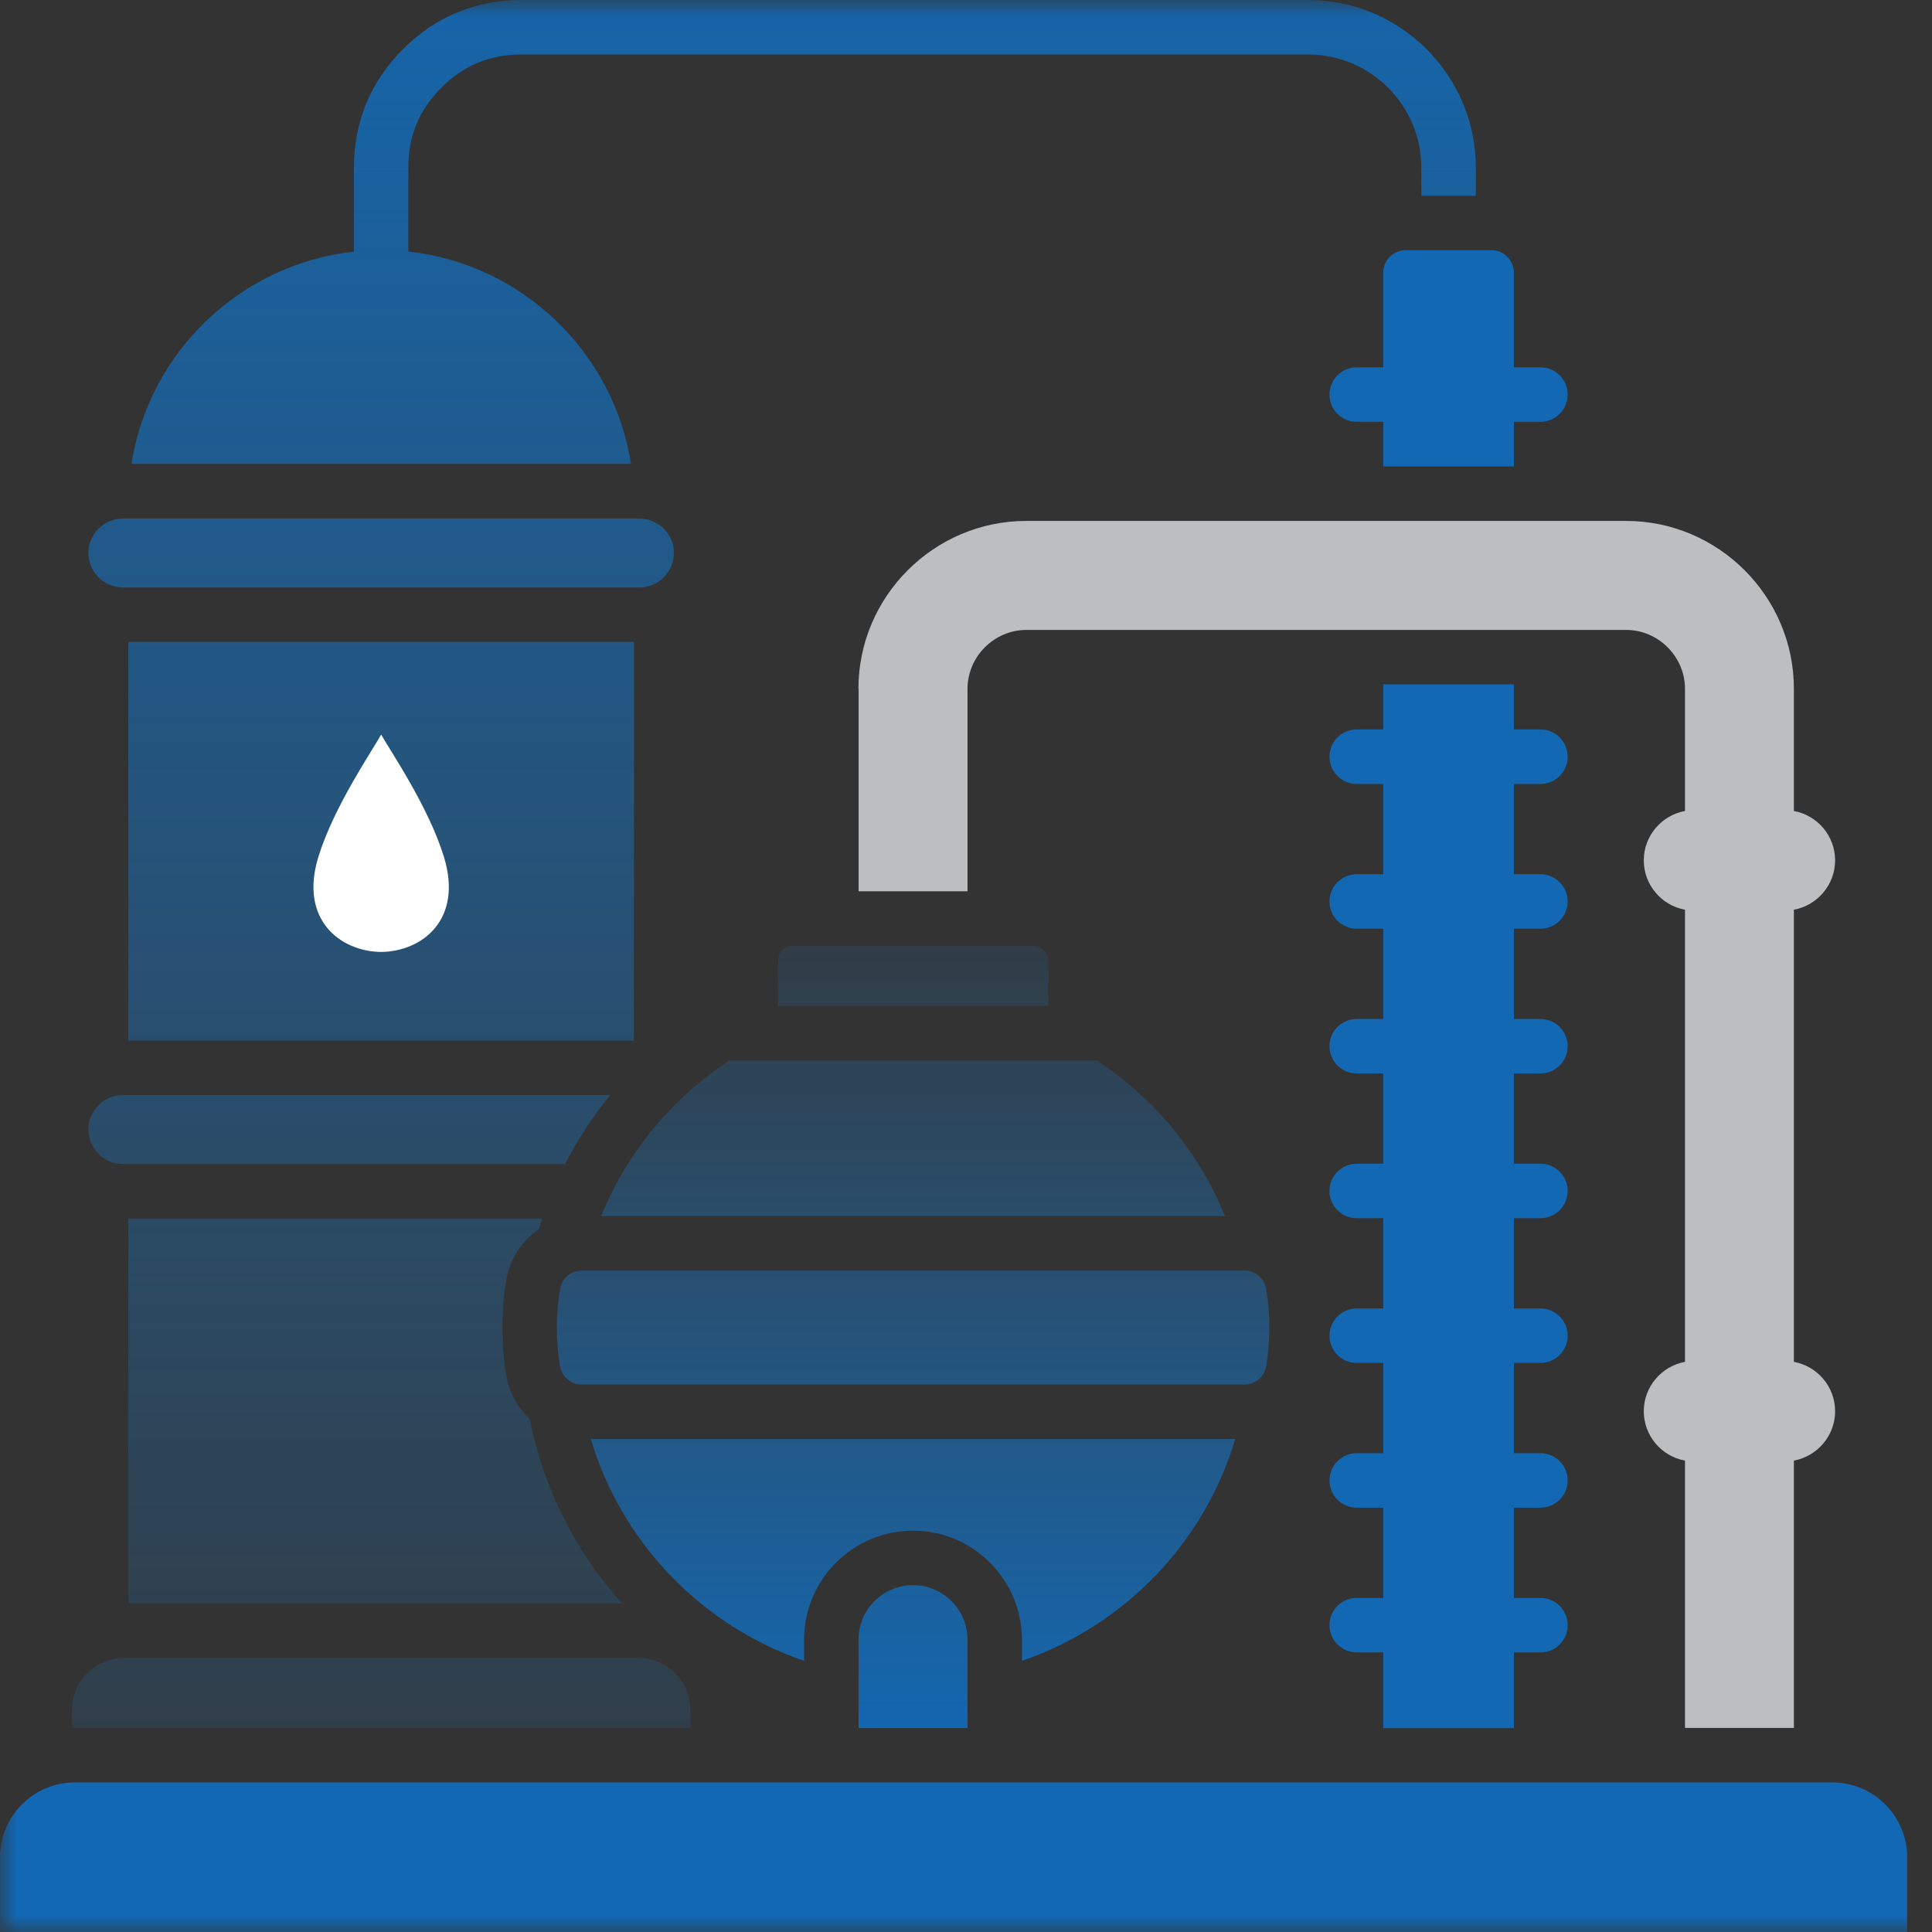
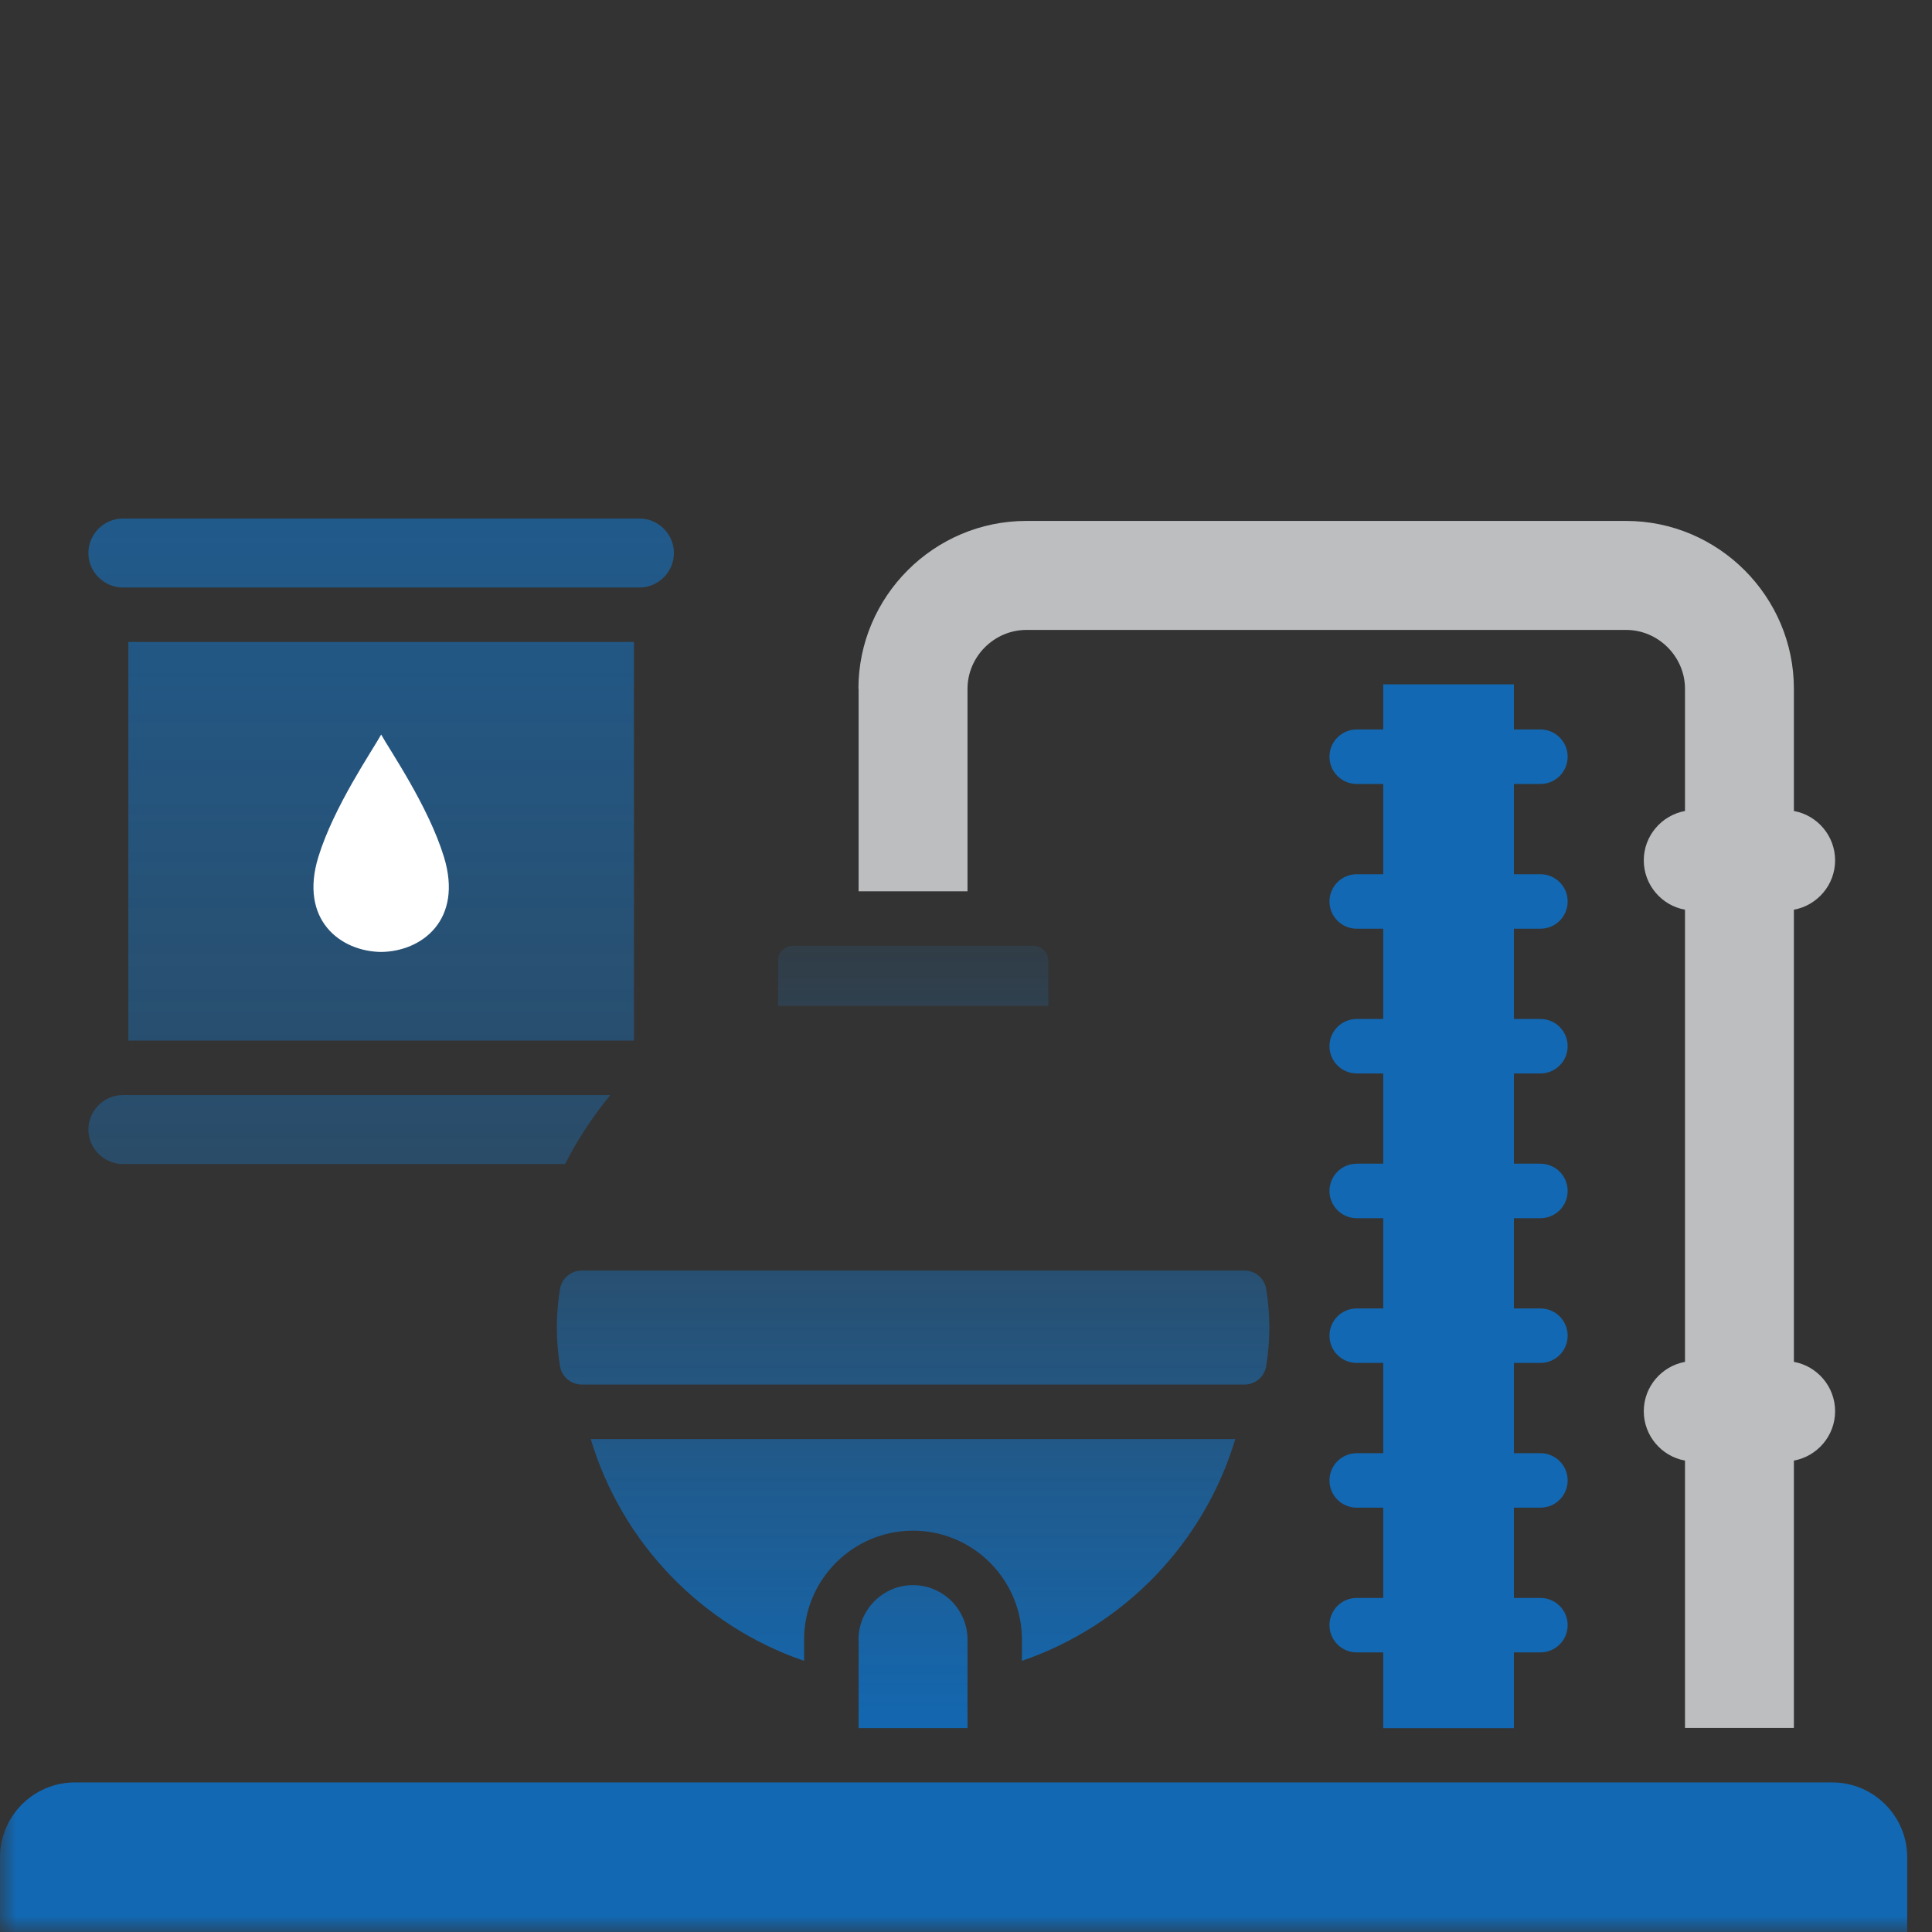
<svg xmlns="http://www.w3.org/2000/svg" width="60" height="60" viewBox="0 0 60 60" fill="none">
  <rect x="0" y="0" width="60" height="60" fill="#333333" stroke="none" />
  <mask id="mask0_2052_12907" style="mask-type:alpha" maskUnits="userSpaceOnUse" x="0" y="0" width="60" height="60">
    <rect width="60" height="60" fill="#D9D9D9" />
  </mask>
  <g mask="url(#mask0_2052_12907)">
-     <path fill-rule="evenodd" clip-rule="evenodd" d="M12.681 7.817V5.213C12.675 4.234 13.015 3.414 13.707 2.722C14.397 2.029 15.217 1.692 16.194 1.692H40.628C41.594 1.692 42.474 2.087 43.109 2.724C43.746 3.361 44.141 4.239 44.141 5.205V6.078H45.833V5.205C45.833 3.772 45.248 2.471 44.305 1.528C43.362 0.585 42.062 0 40.628 0H16.194C14.768 0 13.519 0.522 12.511 1.531C11.505 2.539 10.991 3.787 10.991 5.211V7.815C7.47 8.196 4.626 10.933 4.082 14.407H19.597C19.054 10.931 16.207 8.193 12.681 7.812V7.817Z" fill="url(#paint0_linear_2052_12907)" />
    <path d="M19.688 19.936H3.986V32.316H19.688V19.936Z" fill="url(#paint1_linear_2052_12907)" />
    <path fill-rule="evenodd" clip-rule="evenodd" d="M3.816 18.245H19.858C20.448 18.245 20.929 17.762 20.929 17.174C20.929 16.587 20.446 16.104 19.858 16.104H3.816C3.226 16.104 2.745 16.587 2.745 17.174C2.745 17.762 3.228 18.245 3.816 18.245Z" fill="url(#paint2_linear_2052_12907)" />
-     <path fill-rule="evenodd" clip-rule="evenodd" d="M43.655 7.77H46.319C46.703 7.77 47.016 8.083 47.016 8.467V11.408H47.839C48.307 11.408 48.685 11.787 48.685 12.254C48.685 12.722 48.307 13.1 47.839 13.1H47.016V14.485H42.958V13.1H42.135C41.667 13.1 41.288 12.722 41.288 12.254C41.288 11.787 41.667 11.408 42.135 11.408H42.958V8.467C42.958 8.083 43.271 7.77 43.655 7.77Z" fill="#1268B3" />
    <path fill-rule="evenodd" clip-rule="evenodd" d="M56.907 55.355H2.322C1.045 55.355 0 56.4 0 57.677V59.999H59.23V57.677C59.23 56.4 58.185 55.355 56.907 55.355Z" fill="#1268B3" />
    <path fill-rule="evenodd" clip-rule="evenodd" d="M47.839 24.347C48.307 24.347 48.685 23.968 48.685 23.501C48.685 23.033 48.307 22.654 47.839 22.654H47.016V21.252H42.958V22.654H42.135C41.667 22.654 41.288 23.033 41.288 23.501C41.288 23.968 41.667 24.347 42.135 24.347H42.958V27.15H42.135C41.667 27.15 41.288 27.528 41.288 27.996C41.288 28.463 41.667 28.842 42.135 28.842H42.958V31.645H42.135C41.667 31.645 41.288 32.023 41.288 32.491C41.288 32.958 41.667 33.337 42.135 33.337H42.958V36.14H42.135C41.667 36.14 41.288 36.518 41.288 36.986C41.288 37.453 41.667 37.832 42.135 37.832H42.958V40.635H42.135C41.667 40.635 41.288 41.013 41.288 41.481C41.288 41.949 41.667 42.327 42.135 42.327H42.958V45.13H42.135C41.667 45.13 41.288 45.508 41.288 45.976C41.288 46.444 41.667 46.822 42.135 46.822H42.958V49.625H42.135C41.667 49.625 41.288 50.004 41.288 50.471C41.288 50.938 41.667 51.317 42.135 51.317H42.958V53.668H47.016V51.317H47.839C48.307 51.317 48.685 50.938 48.685 50.471C48.685 50.004 48.307 49.625 47.839 49.625H47.016V46.822H47.839C48.307 46.822 48.685 46.444 48.685 45.976C48.685 45.508 48.307 45.13 47.839 45.13H47.016V42.327H47.839C48.307 42.327 48.685 41.949 48.685 41.481C48.685 41.013 48.307 40.635 47.839 40.635H47.016V37.832H47.839C48.307 37.832 48.685 37.453 48.685 36.986C48.685 36.518 48.307 36.14 47.839 36.14H47.016V33.337H47.839C48.307 33.337 48.685 32.958 48.685 32.491C48.685 32.023 48.307 31.645 47.839 31.645H47.016V28.842H47.839C48.307 28.842 48.685 28.463 48.685 27.996C48.685 27.528 48.307 27.15 47.839 27.15H47.016V24.347H47.839Z" fill="#1268B3" />
    <path fill-rule="evenodd" clip-rule="evenodd" d="M26.665 21.391V27.68H30.047V21.391C30.047 20.391 30.878 19.563 31.875 19.563H50.501C51.501 19.563 52.329 20.393 52.329 21.391V25.186C51.603 25.319 51.049 25.957 51.049 26.719C51.049 27.482 51.603 28.122 52.329 28.252V42.294C51.603 42.427 51.049 43.064 51.049 43.827C51.049 44.59 51.603 45.23 52.329 45.36V53.663H55.711V45.36C56.437 45.227 56.991 44.59 56.991 43.827C56.991 43.064 56.437 42.425 55.711 42.294V28.252C56.437 28.119 56.991 27.482 56.991 26.719C56.991 25.957 56.437 25.317 55.711 25.186V21.391C55.711 18.523 53.366 16.178 50.498 16.178H31.873C29.005 16.178 26.659 18.523 26.659 21.391H26.665Z" fill="#BCBEC0" />
-     <path fill-rule="evenodd" clip-rule="evenodd" d="M38.042 37.766C37.235 35.775 35.832 34.091 34.056 32.934H22.655C20.879 34.093 19.477 35.778 18.67 37.766H38.042Z" fill="url(#paint3_linear_2052_12907)" />
    <path fill-rule="evenodd" clip-rule="evenodd" d="M38.366 44.691H18.346C19.312 47.92 21.799 50.492 24.972 51.579V50.918C24.972 49.053 26.492 47.536 28.355 47.536C30.217 47.536 31.737 49.056 31.737 50.918V51.579C34.913 50.492 37.397 47.92 38.363 44.691H38.366Z" fill="url(#paint4_linear_2052_12907)" />
    <path fill-rule="evenodd" clip-rule="evenodd" d="M39.324 42.419C39.387 42.032 39.421 41.633 39.421 41.228C39.421 40.823 39.387 40.426 39.324 40.037C39.27 39.7 38.985 39.457 38.643 39.457H18.072C17.729 39.457 17.445 39.7 17.39 40.037C17.327 40.423 17.293 40.823 17.293 41.228C17.293 41.633 17.327 42.03 17.39 42.419C17.445 42.756 17.729 42.999 18.072 42.999H38.643C38.985 42.999 39.27 42.756 39.324 42.419Z" fill="url(#paint5_linear_2052_12907)" />
    <path fill-rule="evenodd" clip-rule="evenodd" d="M32.092 29.373H24.622C24.366 29.373 24.16 29.582 24.16 29.835V31.238H32.557V29.835C32.557 29.579 32.348 29.373 32.095 29.373H32.092Z" fill="url(#paint6_linear_2052_12907)" />
    <path fill-rule="evenodd" clip-rule="evenodd" d="M26.665 50.919V53.667H30.047V50.919C30.047 49.989 29.287 49.227 28.355 49.227C27.422 49.227 26.662 49.987 26.662 50.919H26.665Z" fill="url(#paint7_linear_2052_12907)" />
-     <path fill-rule="evenodd" clip-rule="evenodd" d="M21.444 53.667V53.108C21.444 52.217 20.715 51.488 19.824 51.488H3.853C2.962 51.488 2.233 52.217 2.233 53.108V53.669C2.262 53.669 2.291 53.669 2.322 53.669H21.444V53.667Z" fill="url(#paint8_linear_2052_12907)" />
-     <path fill-rule="evenodd" clip-rule="evenodd" d="M16.734 38.173C16.768 38.063 16.802 37.951 16.839 37.844H3.986V49.796H19.317C17.889 48.205 16.875 46.236 16.447 44.055C16.071 43.705 15.805 43.232 15.718 42.689C15.64 42.206 15.601 41.717 15.601 41.229C15.601 40.74 15.64 40.249 15.718 39.769C15.828 39.097 16.207 38.533 16.734 38.175V38.173Z" fill="url(#paint9_linear_2052_12907)" />
    <path fill-rule="evenodd" clip-rule="evenodd" d="M3.816 36.15H17.549C17.941 35.384 18.414 34.666 18.954 34.008H3.816C3.226 34.008 2.745 34.491 2.745 35.079C2.745 35.666 3.228 36.15 3.816 36.15Z" fill="url(#paint10_linear_2052_12907)" />
    <path fill-rule="evenodd" clip-rule="evenodd" d="M11.837 29.564C13.104 29.549 14.386 28.569 13.788 26.615C13.307 25.043 12.111 23.306 11.837 22.812C11.565 23.309 10.369 25.043 9.886 26.615C9.288 28.567 10.568 29.549 11.837 29.564Z" fill="white" />
  </g>
  <defs>
    <linearGradient id="paint0_linear_2052_12907" x1="24.956" y1="-5.558" x2="24.956" y2="67.7" gradientUnits="userSpaceOnUse">
      <stop stop-color="#1268B3" />
      <stop offset="1" stop-color="#2770AB" stop-opacity="0" />
    </linearGradient>
    <linearGradient id="paint1_linear_2052_12907" x1="11.837" y1="-5.559" x2="11.837" y2="67.699" gradientUnits="userSpaceOnUse">
      <stop stop-color="#1268B3" />
      <stop offset="1" stop-color="#2770AB" stop-opacity="0" />
    </linearGradient>
    <linearGradient id="paint2_linear_2052_12907" x1="11.837" y1="-5.557" x2="11.837" y2="67.701" gradientUnits="userSpaceOnUse">
      <stop stop-color="#1268B3" />
      <stop offset="1" stop-color="#2770AB" stop-opacity="0" />
    </linearGradient>
    <linearGradient id="paint3_linear_2052_12907" x1="28.357" y1="54.309" x2="28.357" y2="24.633" gradientUnits="userSpaceOnUse">
      <stop stop-color="#1268B3" />
      <stop offset="1" stop-color="#2770AB" stop-opacity="0" />
    </linearGradient>
    <linearGradient id="paint4_linear_2052_12907" x1="28.357" y1="54.308" x2="28.357" y2="24.632" gradientUnits="userSpaceOnUse">
      <stop stop-color="#1268B3" />
      <stop offset="1" stop-color="#2770AB" stop-opacity="0" />
    </linearGradient>
    <linearGradient id="paint5_linear_2052_12907" x1="28.357" y1="54.308" x2="28.357" y2="24.632" gradientUnits="userSpaceOnUse">
      <stop stop-color="#1268B3" />
      <stop offset="1" stop-color="#2770AB" stop-opacity="0" />
    </linearGradient>
    <linearGradient id="paint6_linear_2052_12907" x1="28.357" y1="54.309" x2="28.357" y2="24.633" gradientUnits="userSpaceOnUse">
      <stop stop-color="#1268B3" />
      <stop offset="1" stop-color="#2770AB" stop-opacity="0" />
    </linearGradient>
    <linearGradient id="paint7_linear_2052_12907" x1="28.357" y1="54.309" x2="28.357" y2="24.633" gradientUnits="userSpaceOnUse">
      <stop stop-color="#1268B3" />
      <stop offset="1" stop-color="#2770AB" stop-opacity="0" />
    </linearGradient>
    <linearGradient id="paint8_linear_2052_12907" x1="11.837" y1="-5.558" x2="11.837" y2="67.7" gradientUnits="userSpaceOnUse">
      <stop stop-color="#1268B3" />
      <stop offset="1" stop-color="#2770AB" stop-opacity="0" />
    </linearGradient>
    <linearGradient id="paint9_linear_2052_12907" x1="11.652" y1="-5.558" x2="11.652" y2="67.7" gradientUnits="userSpaceOnUse">
      <stop stop-color="#1268B3" />
      <stop offset="1" stop-color="#2770AB" stop-opacity="0" />
    </linearGradient>
    <linearGradient id="paint10_linear_2052_12907" x1="10.85" y1="-5.559" x2="10.85" y2="67.698" gradientUnits="userSpaceOnUse">
      <stop stop-color="#1268B3" />
      <stop offset="1" stop-color="#2770AB" stop-opacity="0" />
    </linearGradient>
  </defs>
</svg>